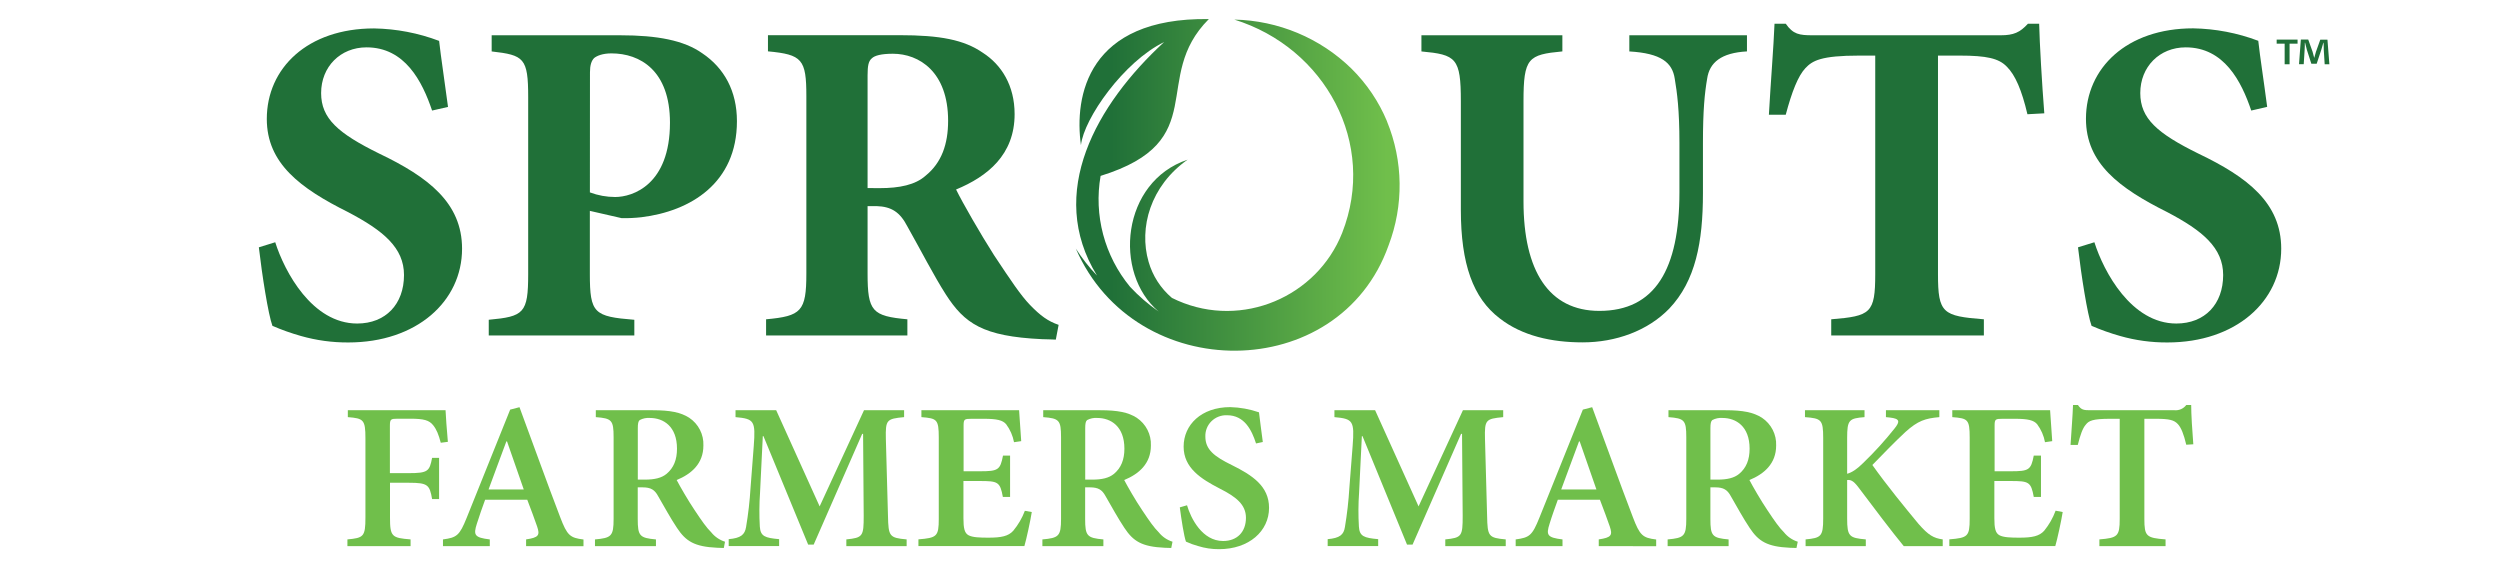
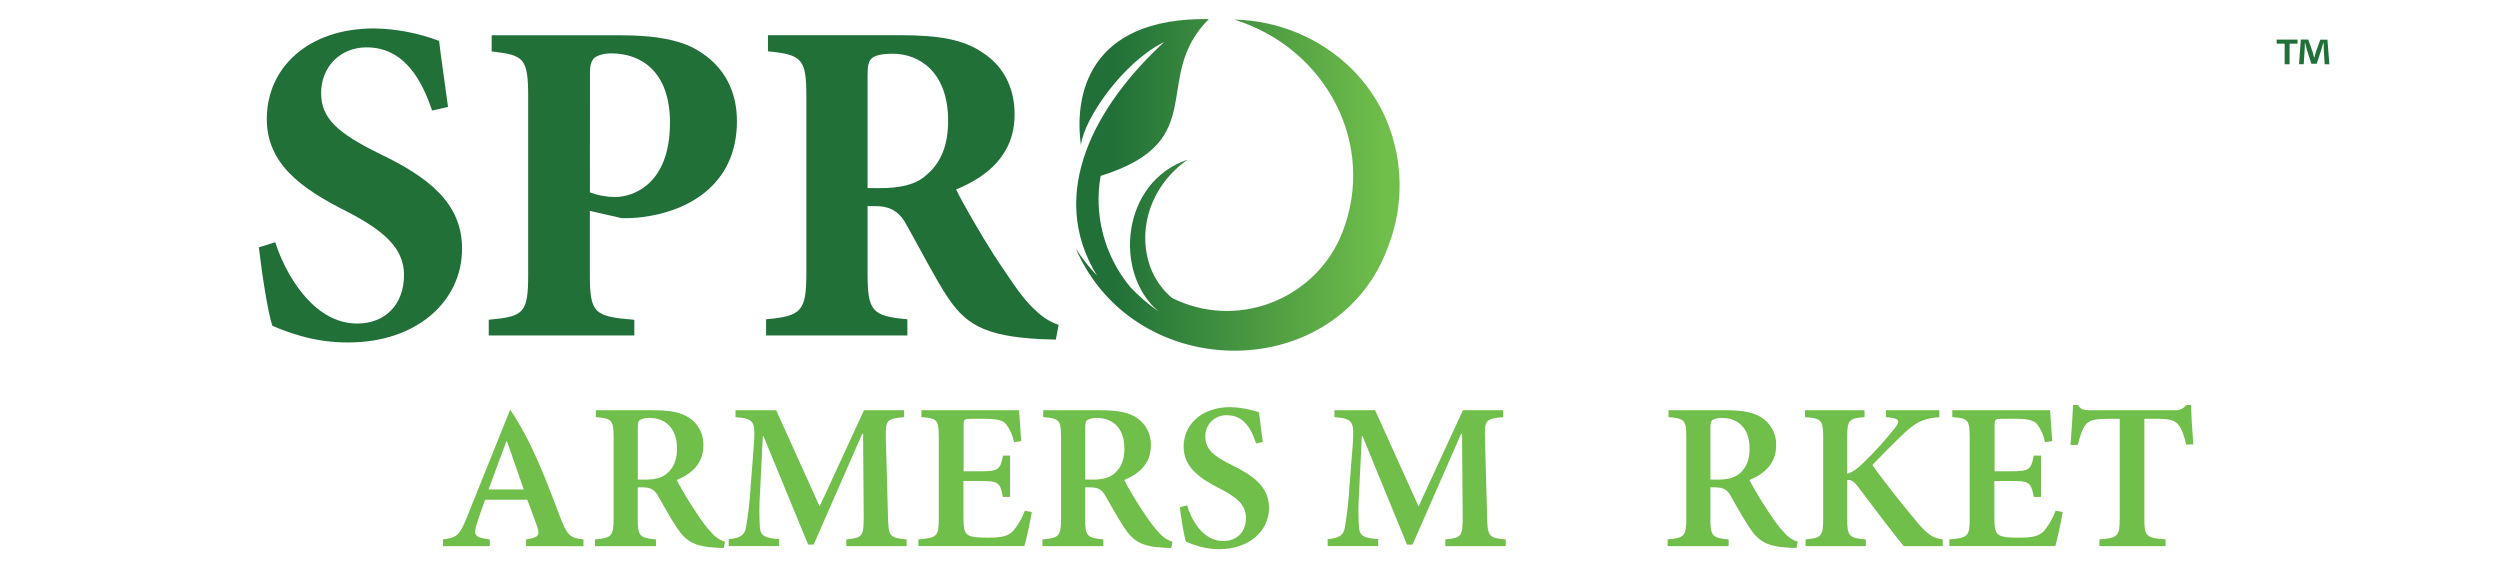
<svg xmlns="http://www.w3.org/2000/svg" width="326" height="75" viewBox="0 0 326 75" fill="none">
  <g clip-path="url(#clip0_430_2360)">
    <path fill-rule="evenodd" clip-rule="evenodd" d="M180.865 15.817C179.794 13.245 178.217 10.908 176.224 8.942C172.153 4.963 166.689 2.677 160.959 2.555C172.808 6.241 179.599 18.72 175.019 30.369C171.719 38.714 161.991 42.879 153.593 39.209C153.33 39.094 153.073 38.974 152.819 38.847C151.356 37.604 150.298 35.964 149.775 34.131C148.49 29.712 150 24.242 154.869 20.818C146.231 23.7 145.131 35.608 151.083 40.619C149.728 39.681 148.479 38.601 147.359 37.399C145.709 35.398 144.513 33.072 143.85 30.577C143.188 28.083 143.075 25.477 143.518 22.936C158.147 18.397 149.946 10.172 157.636 2.485C141.792 2.267 140.067 12.568 140.954 18.923C141.346 15.436 146.542 8.039 151.803 5.484C142.988 13.601 136.4 25.135 143.049 35.934C142.012 34.853 141.087 33.674 140.285 32.413C148.059 50.324 174.63 50.147 181.064 32.017C183.06 26.787 182.988 21.009 180.862 15.829L180.865 15.817ZM149.573 40.54L149.766 40.489L149.573 40.54Z" fill="url(#paint0_linear_430_2360)" />
    <path d="M56.345 14.416C55.06 10.612 52.81 6.175 47.797 6.175C44.377 6.175 41.874 8.71 41.874 12.137C41.874 15.449 44.072 17.376 49.446 20.026C55.873 23.097 60.253 26.47 60.253 32.432C60.253 39.297 54.33 44.657 45.416 44.657C43.33 44.668 41.253 44.384 39.248 43.814C37.978 43.456 36.733 43.014 35.524 42.489C34.974 40.983 34.18 35.925 33.753 32.251L35.89 31.589C37.111 35.443 40.711 42.188 46.576 42.188C50.3 42.188 52.682 39.652 52.682 35.864C52.682 32.311 49.995 30.083 45.416 27.674C39.126 24.543 34.791 21.291 34.791 15.509C34.791 8.885 40.103 3.706 48.774 3.706C51.678 3.755 54.55 4.305 57.261 5.332C57.506 7.55 57.933 10.21 58.422 13.943L56.345 14.416Z" fill="#207038" />
    <path d="M80.891 4.6C85.712 4.6 89.196 5.262 91.577 6.948C94.447 8.875 96.096 11.887 96.096 15.801C96.096 23.871 90.051 27.544 83.639 28.327C82.786 28.422 81.927 28.463 81.068 28.448L76.916 27.497V35.738C76.916 40.857 77.466 41.278 82.717 41.7V43.748H63.733V41.697C68.313 41.275 68.875 40.854 68.875 35.735V12.669C68.875 7.551 68.326 7.189 64.113 6.707V4.6H80.891ZM76.922 25.088C77.976 25.484 79.093 25.688 80.22 25.69C82.469 25.69 87.364 24.124 87.364 15.994C87.364 9.189 83.456 6.961 79.731 6.961C78.571 6.961 77.838 7.278 77.482 7.563C77.115 7.925 76.932 8.514 76.932 9.43L76.922 25.088Z" fill="#207038" />
    <path d="M137.678 44.286C137.312 44.286 136.579 44.226 135.846 44.226C128.153 43.865 125.771 42.179 123.329 38.385C121.751 35.915 120.092 32.663 118.322 29.526C117.358 27.659 116.246 26.936 114.292 26.876H113.132V35.675C113.132 40.613 113.742 41.215 118.322 41.637V43.744H99.897V41.637C104.477 41.215 105.149 40.613 105.149 35.675V12.536C105.149 7.718 104.599 7.116 100.142 6.695V4.587H117.284C122.596 4.587 125.71 5.189 128.153 6.875C130.595 8.441 132.305 11.151 132.305 14.885C132.305 20.185 128.77 23.015 124.672 24.711C125.527 26.457 127.847 30.492 129.618 33.269C131.816 36.581 133.098 38.508 134.32 39.773C135.663 41.158 136.64 41.881 138.044 42.362L137.678 44.286ZM114.719 24.533C117.29 24.533 119.36 24.112 120.703 22.907C122.779 21.221 123.634 18.812 123.634 15.741C123.634 9.357 119.848 7.008 116.429 7.008C114.902 7.008 114.047 7.249 113.681 7.611C113.254 7.972 113.132 8.562 113.132 9.829V24.524L114.719 24.533Z" fill="#207038" />
-     <path d="M227.804 6.704C224.445 6.885 222.919 8.15 222.613 10.257C222.292 12.124 222.064 14.352 222.064 18.628V25.193C222.064 31.576 221.1 36.635 217.667 40.248C214.859 43.139 210.707 44.645 206.371 44.645C202.341 44.645 198.491 43.801 195.56 41.513C192.08 38.863 190.495 34.407 190.495 27.361V13.211C190.495 7.551 189.882 7.129 185.354 6.707V4.6H203.733V6.704C199.275 7.126 198.665 7.547 198.665 13.208V26.277C198.665 35.31 201.962 40.54 208.557 40.54C215.823 40.54 218.998 35.12 218.998 25.063V18.631C218.998 14.356 218.693 12.067 218.387 10.261C218.066 8.153 216.617 6.948 212.464 6.707V4.6H227.804V6.704Z" fill="#207038" />
-     <path d="M264.376 14.897C263.643 11.766 262.788 9.778 261.689 8.694C260.651 7.61 259.064 7.249 255.522 7.249H252.713V35.734C252.713 40.853 253.324 41.215 258.697 41.636V43.744H238.792V41.636C243.934 41.215 244.531 40.853 244.531 35.734V7.249H242.455C237.448 7.249 236.349 7.912 235.433 8.875C234.469 9.899 233.662 11.947 232.862 14.958H230.664C230.908 10.561 231.275 6.165 231.397 3.094H232.862C233.826 4.479 234.633 4.599 236.343 4.599H260.905C262.554 4.599 263.409 4.238 264.44 3.094H265.906C265.967 5.629 266.272 10.923 266.577 14.777L264.376 14.897Z" fill="#207038" />
-     <path d="M293.563 14.416C292.278 10.612 290.028 6.175 285.015 6.175C281.595 6.175 279.092 8.711 279.092 12.137C279.092 15.449 281.29 17.376 286.663 20.026C293.091 23.098 297.471 26.47 297.471 32.432C297.471 39.297 291.548 44.657 282.633 44.657C280.547 44.669 278.47 44.385 276.466 43.814C275.196 43.456 273.951 43.014 272.741 42.489C272.192 40.984 271.398 35.925 270.971 32.251L273.108 31.589C274.329 35.443 277.928 42.188 283.793 42.188C287.518 42.188 289.9 39.652 289.9 35.865C289.9 32.312 287.213 30.083 282.633 27.674C276.331 24.533 272.009 21.285 272.009 15.5C272.009 8.875 277.321 3.696 285.992 3.696C288.895 3.746 291.768 4.296 294.479 5.322C294.723 7.541 295.151 10.2 295.639 13.934L293.563 14.416Z" fill="#207038" />
-     <path d="M57.476 57.735C57.2 56.673 56.924 55.992 56.483 55.447C55.956 54.791 55.265 54.6 53.498 54.6H51.868C50.956 54.6 50.843 54.654 50.843 55.529V61.697H53.331C55.792 61.697 56.014 61.453 56.345 59.707H57.258V65.079H56.345C56.024 63.225 55.792 62.952 53.331 62.952H50.856V67.504C50.856 69.986 51.107 70.147 53.539 70.338V71.212H45.303V70.338C47.401 70.147 47.652 69.986 47.652 67.504V57.145C47.652 54.721 47.401 54.556 45.357 54.394V53.494H58.1C58.126 54.147 58.264 56.109 58.402 57.615L57.476 57.735Z" fill="#70BF4B" />
-     <path d="M68.603 71.213V70.338C70.261 70.094 70.425 69.793 70.039 68.648C69.718 67.748 69.265 66.468 68.754 65.162H63.261C62.901 66.173 62.516 67.206 62.182 68.296C61.712 69.77 61.86 70.097 63.869 70.341V71.216H57.763V70.341C59.559 70.097 59.919 69.853 60.861 67.507L66.526 53.415L67.741 53.098C69.509 57.853 71.251 62.746 73.047 67.434C73.96 69.834 74.333 70.135 76.087 70.35V71.225L68.603 71.213ZM66.115 57.555H66.032C65.228 59.653 64.483 61.78 63.708 63.824H68.297L66.115 57.555Z" fill="#70BF4B" />
+     <path d="M68.603 71.213V70.338C70.261 70.094 70.425 69.793 70.039 68.648C69.718 67.748 69.265 66.468 68.754 65.162H63.261C62.901 66.173 62.516 67.206 62.182 68.296C61.712 69.77 61.86 70.097 63.869 70.341V71.216H57.763V70.341C59.559 70.097 59.919 69.853 60.861 67.507L66.526 53.415C69.509 57.853 71.251 62.746 73.047 67.434C73.96 69.834 74.333 70.135 76.087 70.35V71.225L68.603 71.213ZM66.115 57.555H66.032C65.228 59.653 64.483 61.78 63.708 63.824H68.297L66.115 57.555Z" fill="#70BF4B" />
    <path d="M94.386 71.456C94.168 71.456 93.834 71.428 93.531 71.428C90.546 71.291 89.44 70.585 88.28 68.838C87.477 67.64 86.622 66.087 85.819 64.696C85.378 63.878 84.88 63.551 83.803 63.551H83.161V67.672C83.161 69.891 83.408 70.15 85.536 70.341V71.216H77.585V70.341C79.712 70.15 80.014 69.932 80.014 67.672V57.009C80.014 54.775 79.767 54.556 77.694 54.394V53.494H85.115C87.384 53.494 88.766 53.767 89.871 54.474C90.467 54.872 90.951 55.415 91.274 56.049C91.598 56.684 91.752 57.39 91.722 58.1C91.722 60.471 90.147 61.808 88.238 62.597C88.682 63.444 89.733 65.269 90.562 66.496C91.555 67.995 92.137 68.813 92.744 69.412C93.205 69.989 93.831 70.417 94.541 70.639L94.386 71.456ZM84.08 62.543C85.365 62.543 86.262 62.325 86.898 61.808C87.862 61.016 88.28 59.925 88.28 58.508C88.28 55.592 86.51 54.502 84.745 54.502C84.285 54.465 83.824 54.56 83.418 54.775C83.225 54.936 83.17 55.237 83.17 55.865V62.543H84.08Z" fill="#70BF4B" />
    <path d="M110.362 71.212V70.338C112.518 70.122 112.627 69.929 112.627 67.285L112.547 56.572H112.431L106.103 71.019H105.384L99.554 56.873H99.47L99.11 64.233C99.006 65.71 98.996 67.192 99.081 68.67C99.165 69.938 99.747 70.141 101.598 70.306V71.206H95.022V70.306C96.597 70.169 97.124 69.732 97.288 68.721C97.573 67.033 97.767 65.332 97.87 63.624L98.291 58.154C98.538 54.882 98.346 54.61 95.913 54.394V53.494H101.215L106.881 66.033L112.666 53.494H117.895V54.394C115.6 54.61 115.462 54.746 115.516 57.228L115.793 67.285C115.851 69.929 115.96 70.138 118.226 70.338V71.212H110.362Z" fill="#70BF4B" />
    <path d="M134.545 66.769C134.378 67.859 133.825 70.394 133.581 71.206H119.762V70.331C122.166 70.141 122.416 69.951 122.416 67.662V57.063C122.416 54.664 122.166 54.556 120.151 54.394V53.494H132.89C132.919 54.039 133.057 55.947 133.166 57.526L132.228 57.662C132.07 56.815 131.719 56.014 131.203 55.32C130.762 54.8 130.017 54.61 128.31 54.61H126.703C125.739 54.61 125.652 54.664 125.652 55.538V61.453H127.78C130.158 61.453 130.434 61.288 130.791 59.409H131.714V64.797H130.772C130.415 62.832 130.129 62.724 127.761 62.724H125.633V67.577C125.633 68.886 125.771 69.51 126.295 69.796C126.819 70.081 127.761 70.112 128.895 70.112C130.579 70.112 131.492 69.919 132.128 69.212C132.774 68.433 133.286 67.554 133.642 66.61L134.545 66.769Z" fill="#70BF4B" />
    <path d="M152.731 71.456C152.51 71.456 152.179 71.428 151.873 71.428C148.888 71.291 147.782 70.585 146.622 68.838C145.822 67.64 144.964 66.087 144.164 64.696C143.72 63.878 143.222 63.551 142.145 63.551H141.503V67.672C141.503 69.891 141.753 70.15 143.881 70.341V71.216H135.927V70.341C138.054 70.15 138.36 69.932 138.36 67.672V57.009C138.36 54.775 138.109 54.556 136.036 54.394V53.494H143.473C145.738 53.494 147.12 53.767 148.226 54.474C148.822 54.872 149.305 55.415 149.629 56.049C149.953 56.684 150.107 57.39 150.077 58.1C150.077 60.471 148.502 61.808 146.596 62.597C147.037 63.444 148.087 65.269 148.917 66.496C149.913 67.995 150.491 68.813 151.099 69.412C151.56 69.989 152.186 70.416 152.895 70.639L152.731 71.456ZM142.422 62.543C143.707 62.543 144.604 62.325 145.24 61.808C146.204 61.016 146.622 59.925 146.622 58.508C146.622 55.592 144.854 54.502 143.087 54.502C142.628 54.465 142.168 54.56 141.763 54.775C141.567 54.936 141.512 55.237 141.512 55.865V62.543H142.422Z" fill="#70BF4B" />
    <path d="M163.787 57.827C163.234 56.109 162.292 54.147 160.001 54.147C159.627 54.132 159.253 54.194 158.905 54.329C158.556 54.463 158.239 54.667 157.974 54.928C157.709 55.189 157.501 55.502 157.365 55.846C157.228 56.19 157.165 56.558 157.179 56.927C157.179 58.616 158.314 59.516 160.663 60.661C163.289 61.97 165.484 63.386 165.484 66.223C165.484 69.247 162.887 71.612 158.96 71.612C158.032 71.618 157.109 71.48 156.225 71.203C155.684 71.056 155.158 70.864 154.65 70.629C154.399 69.976 154.043 67.684 153.847 66.16L154.788 65.887C155.286 67.602 156.778 70.547 159.487 70.547C161.338 70.547 162.472 69.349 162.472 67.523C162.472 65.776 161.145 64.768 159.072 63.719C156.61 62.451 154.345 61.019 154.345 58.239C154.345 55.405 156.639 53.088 160.425 53.088C161.702 53.122 162.966 53.351 164.172 53.767C164.285 54.775 164.449 55.919 164.67 57.637L163.787 57.827Z" fill="#70BF4B" />
    <path d="M188.465 71.212V70.338C190.621 70.122 190.734 69.929 190.734 67.285L190.65 56.572H190.525L184.197 71.019H183.477L177.67 56.873H177.586L177.226 64.233C177.121 65.71 177.112 67.192 177.201 68.67C177.281 69.938 177.863 70.141 179.714 70.306V71.206H173.129V70.306C174.704 70.169 175.227 69.732 175.379 68.721C175.662 67.033 175.855 65.332 175.957 63.624L176.384 58.154C176.635 54.882 176.439 54.61 174.009 54.394V53.494H179.315L184.981 66.033L190.766 53.494H196.017V54.394C193.722 54.61 193.584 54.746 193.642 57.228L193.919 67.285C193.973 69.929 194.082 70.138 196.348 70.338V71.212H188.465Z" fill="#70BF4B" />
-     <path d="M208.477 71.213V70.338C210.135 70.094 210.299 69.793 209.914 68.648C209.592 67.748 209.139 66.468 208.628 65.162H203.142C202.782 66.173 202.397 67.206 202.066 68.296C201.593 69.77 201.744 70.097 203.75 70.341V71.216H197.644V70.341C199.44 70.097 199.797 69.853 200.738 67.507L206.404 53.415L207.619 53.098C209.39 57.853 211.128 62.746 212.925 67.434C213.837 69.834 214.21 70.135 215.965 70.35V71.225L208.477 71.213ZM205.99 57.555H205.906C205.106 59.653 204.357 61.78 203.583 63.824H208.172L205.99 57.555Z" fill="#70BF4B" />
    <path d="M234.26 71.456C234.042 71.456 233.711 71.428 233.405 71.428C230.42 71.291 229.314 70.585 228.154 68.838C227.351 67.64 226.496 66.087 225.696 64.696C225.252 63.878 224.754 63.551 223.678 63.551H223.035V67.672C223.035 69.891 223.282 70.15 225.41 70.341V71.216H217.459V70.341C219.586 70.15 219.892 69.932 219.892 67.672V57.009C219.892 54.775 219.641 54.556 217.568 54.394V53.494H225.005C227.27 53.494 228.652 53.767 229.758 54.474C230.354 54.872 230.837 55.415 231.161 56.049C231.485 56.684 231.639 57.39 231.609 58.1C231.609 60.471 230.034 61.808 228.125 62.597C228.569 63.444 229.62 65.269 230.449 66.496C231.442 67.995 232.024 68.813 232.631 69.412C233.092 69.989 233.717 70.417 234.427 70.639L234.26 71.456ZM223.947 62.543C225.233 62.543 226.13 62.325 226.766 61.808C227.73 61.016 228.148 59.925 228.148 58.508C228.148 55.592 226.377 54.502 224.613 54.502C224.153 54.465 223.692 54.56 223.285 54.775C223.093 54.936 223.038 55.237 223.038 55.865V62.543H223.947Z" fill="#70BF4B" />
    <path d="M248.247 71.212C246.698 69.33 244.432 66.331 242.279 63.469C241.668 62.68 241.315 62.543 240.868 62.597V67.612C240.868 69.957 241.144 70.147 243.301 70.338V71.212H235.449V70.338C237.468 70.147 237.744 69.957 237.744 67.612V57.117C237.744 54.721 237.497 54.556 235.369 54.394V53.494H243.134V54.394C241.115 54.556 240.868 54.746 240.868 57.117V61.779C241.475 61.615 242.112 61.206 242.912 60.417C244.396 58.993 245.781 57.473 247.057 55.865C247.777 54.965 247.748 54.597 246.45 54.448L245.926 54.394V53.494H252.89V54.394C251.065 54.556 250.098 54.857 248.468 56.328C247.057 57.637 245.592 59.161 244.155 60.635C246.007 63.25 248.439 66.223 250.181 68.322C251.467 69.792 252.145 70.176 253.331 70.338V71.212H248.247Z" fill="#70BF4B" />
    <path d="M268.976 66.769C268.808 67.859 268.256 70.394 268.011 71.206H254.192V70.331C256.596 70.141 256.847 69.951 256.847 67.662V57.063C256.847 54.664 256.596 54.556 254.578 54.394V53.494H267.333C267.362 54.039 267.497 55.947 267.61 57.526L266.668 57.662C266.512 56.815 266.163 56.014 265.646 55.32C265.206 54.8 264.46 54.61 262.754 54.61H261.147C260.183 54.61 260.096 54.664 260.096 55.538V61.453H262.191C264.57 61.453 264.843 61.288 265.203 59.409H266.144V64.797H265.203C264.843 62.832 264.56 62.724 262.191 62.724H260.064V67.577C260.064 68.886 260.202 69.51 260.726 69.796C261.25 70.081 262.191 70.112 263.326 70.112C265.01 70.112 265.922 69.919 266.559 69.212C267.199 68.427 267.703 67.542 268.05 66.594L268.976 66.769Z" fill="#70BF4B" />
    <path d="M285.088 57.992C284.767 56.629 284.423 55.773 284.009 55.32C283.514 54.775 282.903 54.61 281.116 54.61H279.625V67.668C279.625 69.928 279.873 70.147 282.389 70.337V71.212H273.76V70.337C276.135 70.147 276.411 69.928 276.411 67.668V54.61H275.168C272.918 54.61 272.378 54.857 271.989 55.374C271.575 55.836 271.273 56.708 270.942 58.017H270C270.112 56.163 270.276 54.229 270.321 52.812H270.964C271.379 53.446 271.739 53.494 272.513 53.494H283.568C283.86 53.518 284.152 53.468 284.418 53.348C284.684 53.229 284.915 53.045 285.088 52.812H285.731C285.731 53.982 285.869 56.245 286.008 57.935L285.088 57.992Z" fill="#70BF4B" />
    <path d="M299.602 5.164V5.697H298.561V8.378H297.918V5.697H296.877V5.164H299.602ZM303.137 8.378L303.018 6.476C303.018 6.226 303.018 5.918 302.996 5.576H302.961C302.874 5.861 302.781 6.239 302.684 6.527L302.096 8.311H301.399L300.811 6.479C300.753 6.232 300.656 5.846 300.586 5.57H300.547C300.547 5.865 300.547 6.172 300.525 6.47L300.406 8.372H299.792L300.03 5.158H300.994L301.559 6.743C301.63 6.99 301.691 7.227 301.775 7.557C301.858 7.262 301.929 6.99 302 6.755L302.565 5.17H303.5L303.751 8.384L303.137 8.378Z" fill="#207038" />
  </g>
  <defs>
    <linearGradient id="paint0_linear_430_2360" x1="140.288" y1="24.093" x2="182.513" y2="24.093" gradientUnits="userSpaceOnUse">
      <stop offset="0.11" stop-color="#207038" />
      <stop offset="0.96" stop-color="#70BF4B" />
    </linearGradient>
    <clipPath id="clip0_430_2360">
      <rect width="270.02" height="69.151" fill="white" transform="translate(33.753 2.47)" />
    </clipPath>
  </defs>
</svg>